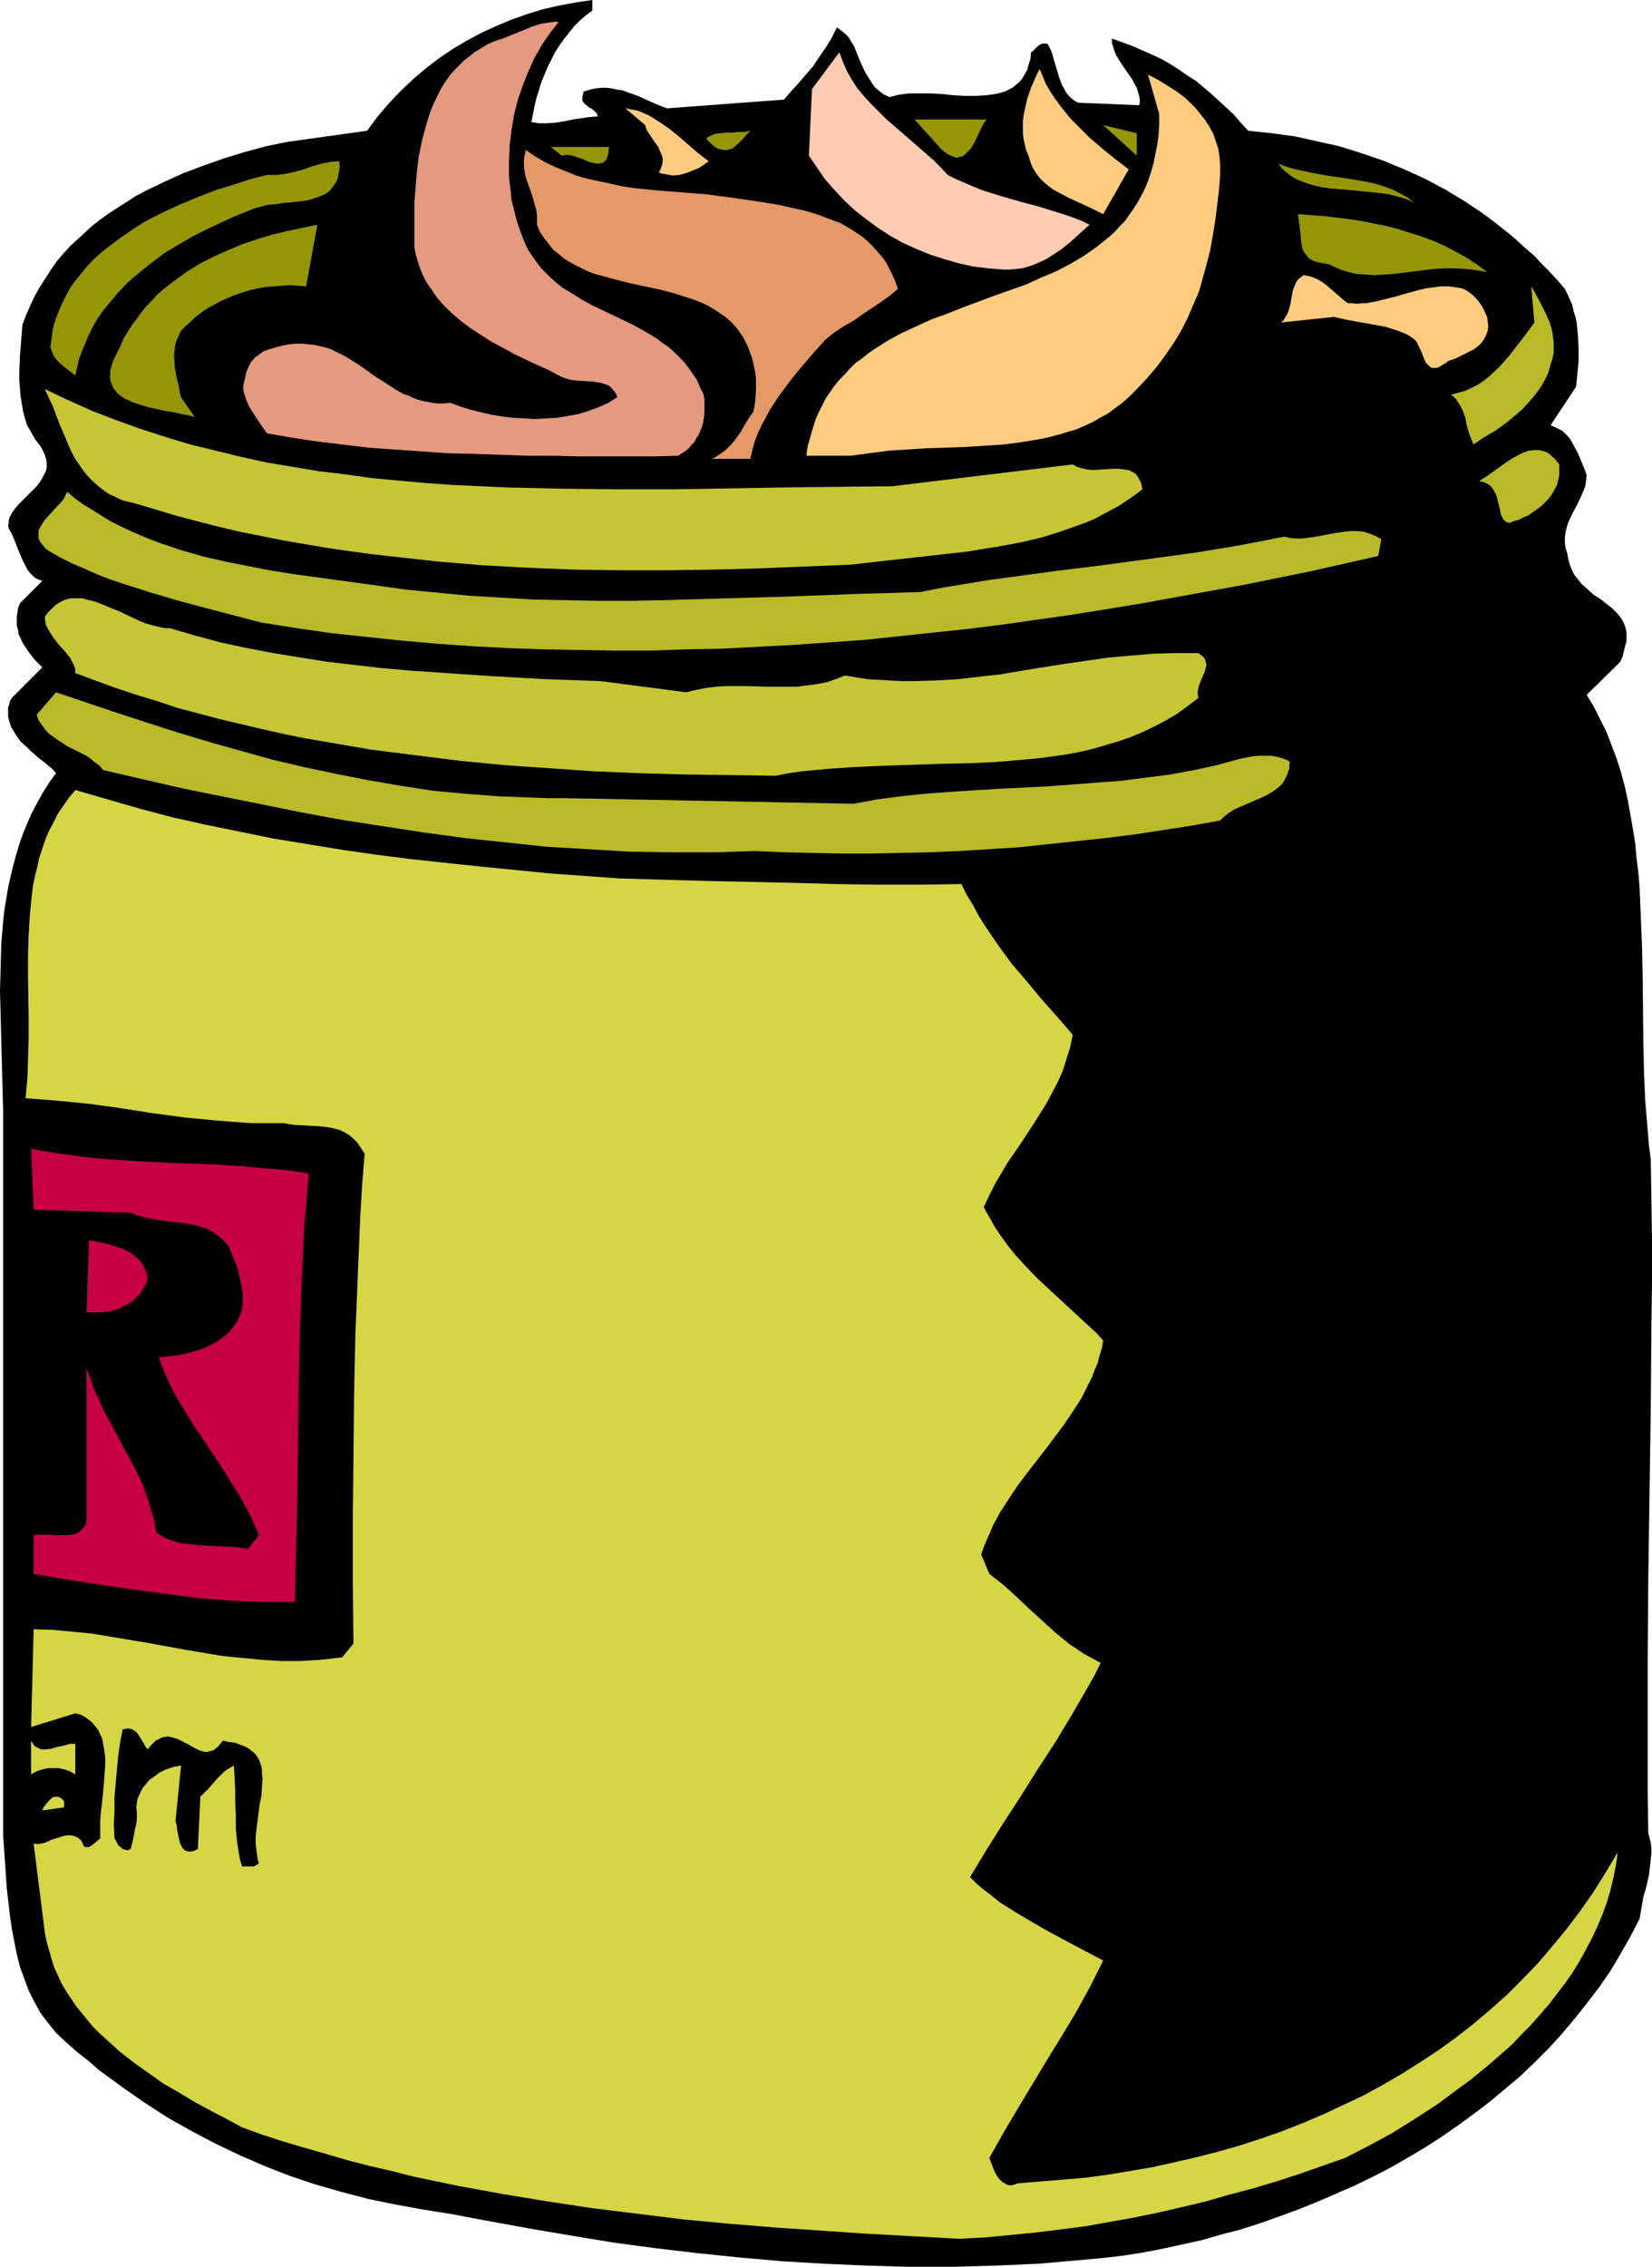
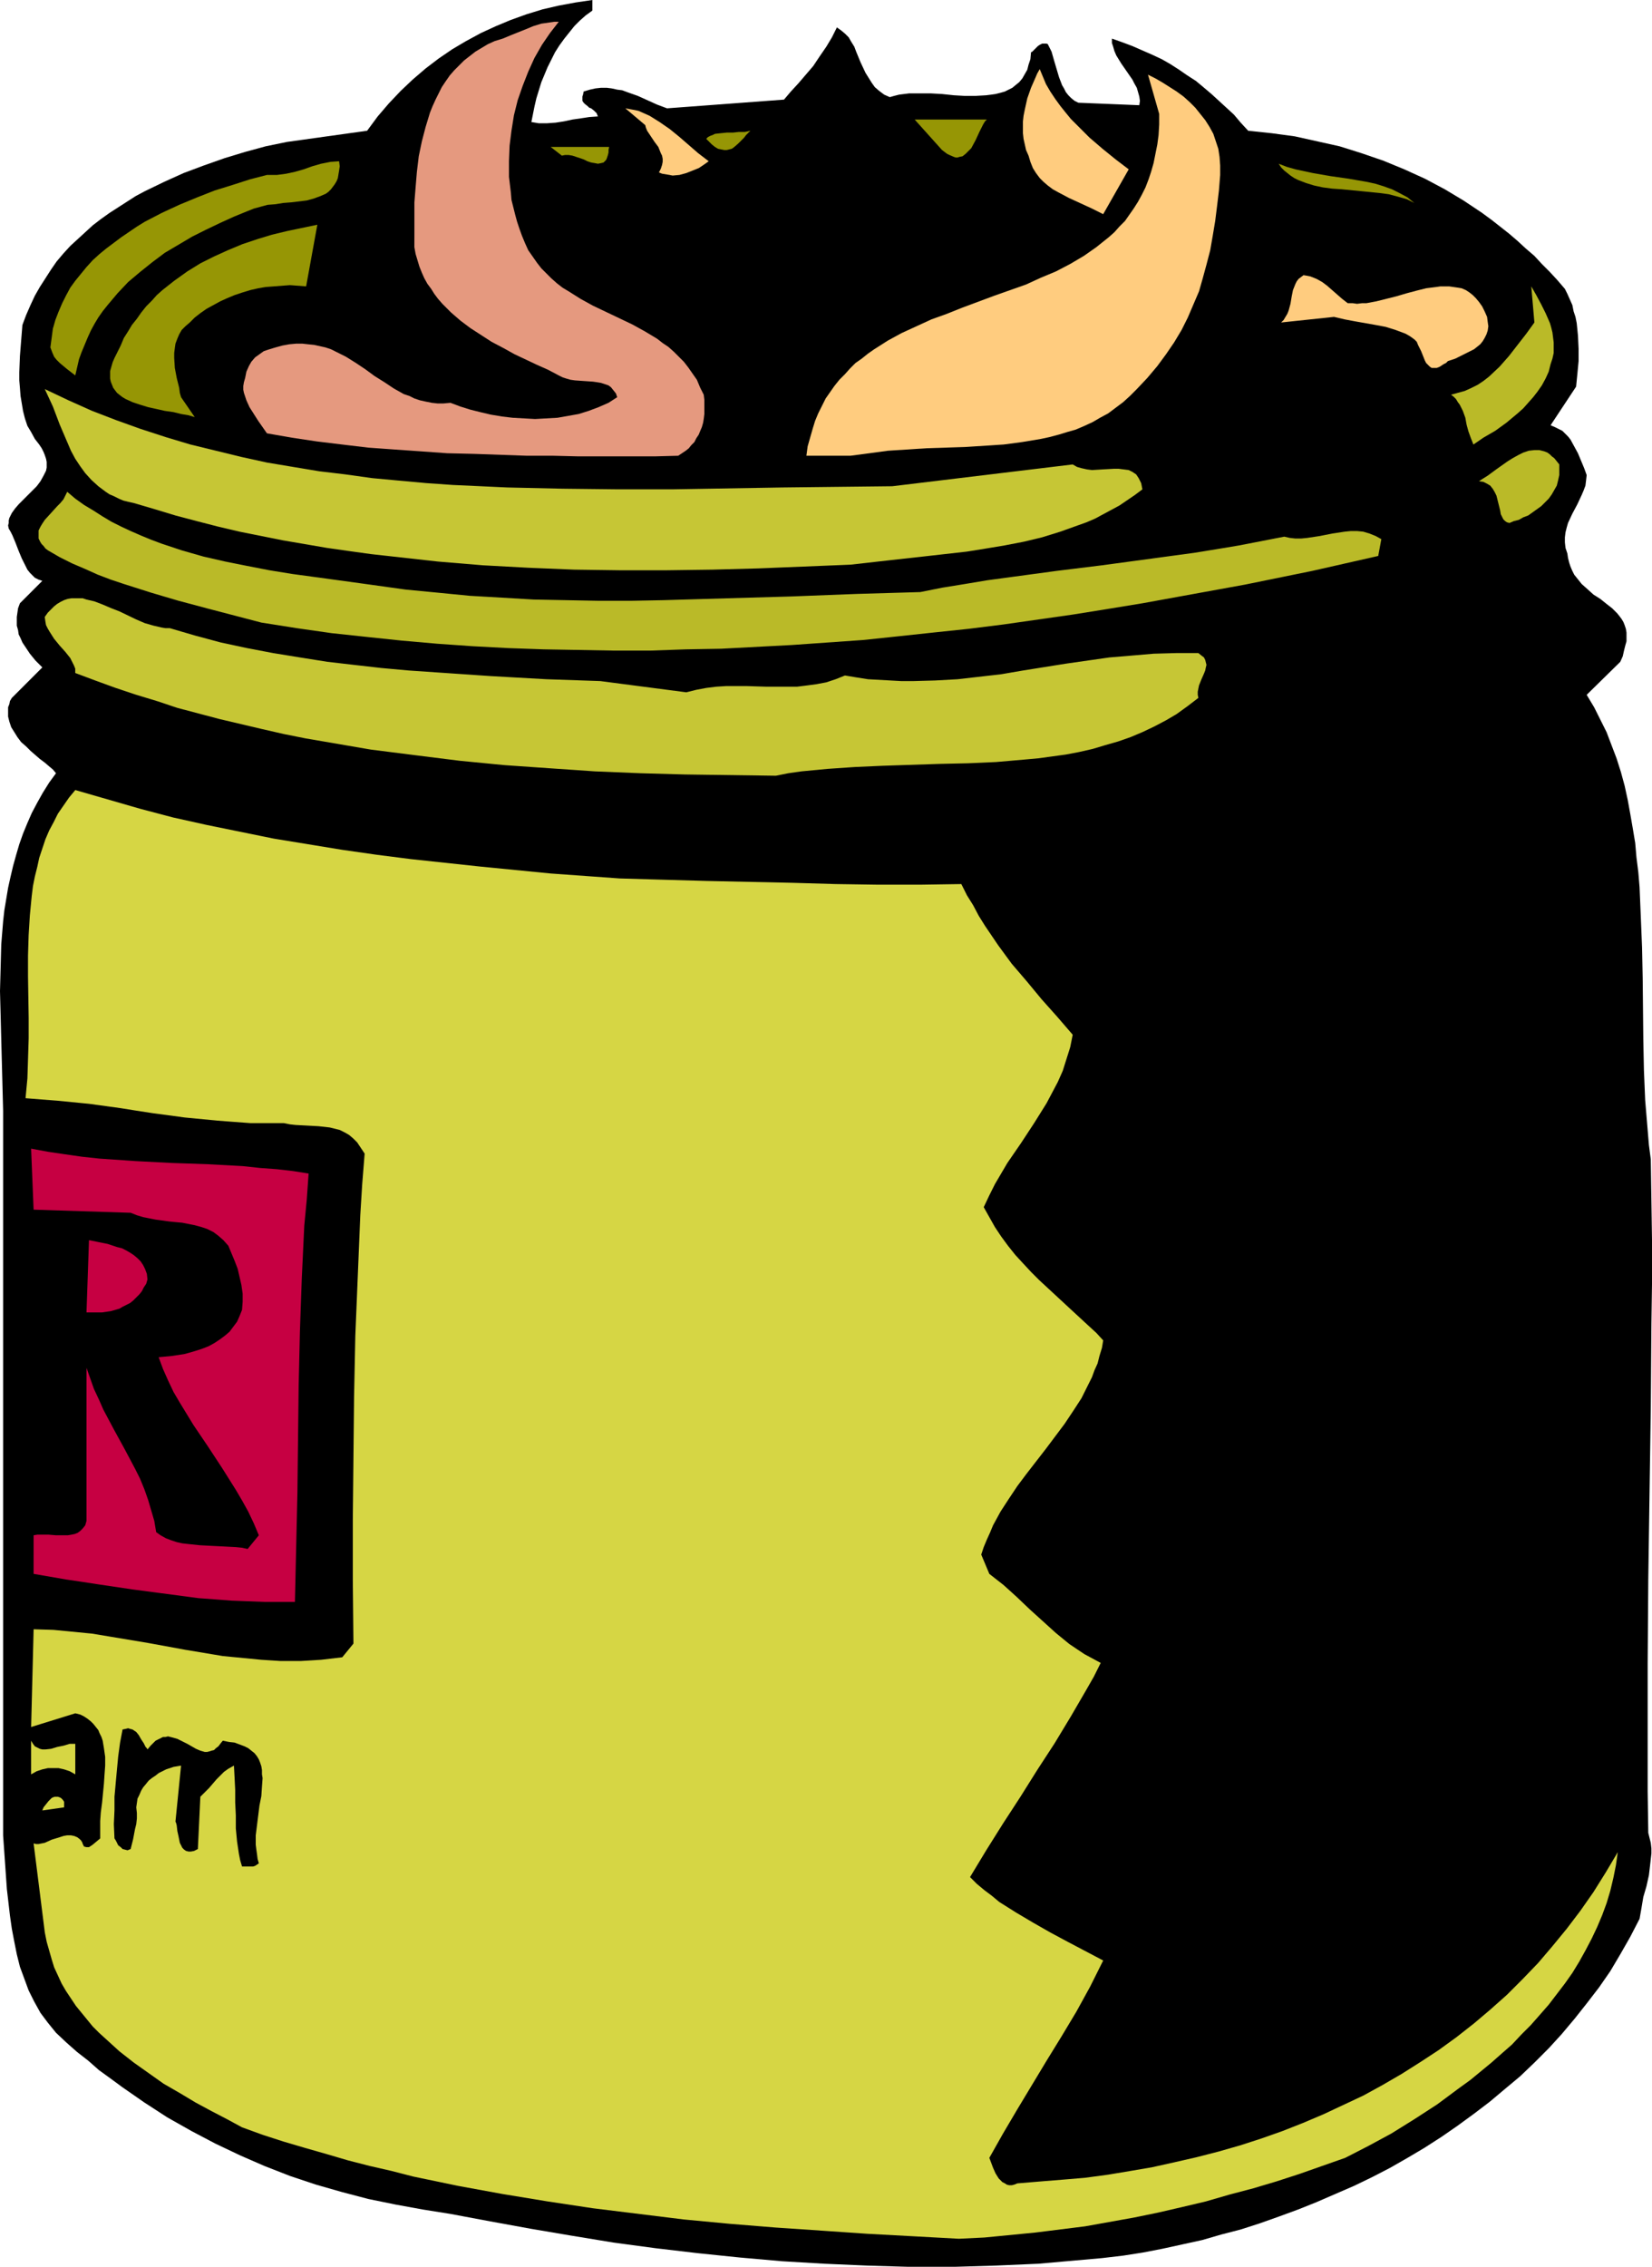
<svg xmlns="http://www.w3.org/2000/svg" xmlns:ns1="http://sodipodi.sourceforge.net/DTD/sodipodi-0.dtd" xmlns:ns2="http://www.inkscape.org/namespaces/inkscape" version="1.0" width="113.504mm" height="155.668mm" id="svg28" ns1:docname="Jelly 5.wmf">
  <ns1:namedview id="namedview28" pagecolor="#ffffff" bordercolor="#000000" borderopacity="0.25" ns2:showpageshadow="2" ns2:pageopacity="0.0" ns2:pagecheckerboard="0" ns2:deskcolor="#d1d1d1" ns2:document-units="mm" />
  <defs id="defs1">
    <pattern id="WMFhbasepattern" patternUnits="userSpaceOnUse" width="6" height="6" x="0" y="0" />
  </defs>
  <path style="fill:#000000;fill-opacity:1;fill-rule:evenodd;stroke:none" d="m 153.822,2.747 -1.777,1.293 -1.454,1.293 -1.454,1.454 -1.293,1.616 -1.293,1.616 -1.293,1.778 -1.131,1.778 -0.969,1.939 -0.969,1.939 -0.808,1.939 -0.808,1.939 -0.646,2.101 -0.646,2.101 -0.485,2.101 -0.808,4.04 1.939,0.323 h 2.101 l 2.262,-0.162 2.101,-0.323 2.262,-0.485 2.262,-0.323 2.101,-0.323 2.262,-0.162 -0.162,-0.323 -0.162,-0.485 -0.323,-0.323 -0.323,-0.323 -0.808,-0.646 -0.485,-0.162 -0.323,-0.323 -0.808,-0.646 -0.323,-0.323 -0.323,-0.485 v -0.485 -0.646 l 0.162,-0.485 0.162,-0.808 1.616,-0.485 1.454,-0.323 1.454,-0.162 h 1.454 l 1.293,0.162 1.454,0.323 1.293,0.162 1.293,0.485 2.747,0.97 5.009,2.262 2.585,0.97 30.377,-2.262 1.777,-2.101 1.939,-2.101 1.939,-2.262 1.939,-2.262 1.616,-2.424 1.777,-2.585 1.454,-2.424 1.293,-2.585 1.131,0.808 0.969,0.808 0.969,0.97 0.646,1.131 0.808,1.293 0.485,1.293 1.131,2.747 1.293,2.747 0.808,1.293 0.808,1.293 0.808,1.131 1.131,0.97 1.293,0.97 1.454,0.646 1.131,-0.323 1.293,-0.323 1.293,-0.162 1.293,-0.162 h 2.747 2.908 l 2.908,0.162 3.07,0.323 2.747,0.162 h 2.908 l 2.747,-0.162 1.293,-0.162 1.131,-0.162 1.293,-0.323 1.131,-0.323 0.969,-0.485 0.969,-0.485 0.969,-0.808 0.808,-0.646 0.808,-0.97 0.646,-1.131 0.646,-1.131 0.323,-1.293 0.485,-1.454 0.162,-1.778 0.323,-0.162 0.485,-0.485 0.969,-0.97 0.485,-0.323 0.646,-0.323 h 0.646 0.485 l 0.323,0.162 0.969,1.939 0.646,2.262 1.293,4.363 0.808,2.101 0.485,0.808 0.485,0.97 0.646,0.808 0.808,0.808 0.808,0.646 0.969,0.485 15.835,0.646 0.162,-1.131 -0.162,-1.131 -0.323,-1.131 -0.323,-1.131 -0.646,-1.131 -0.485,-0.97 -1.454,-2.101 -1.454,-2.101 -1.293,-2.101 -0.485,-1.131 -0.323,-1.131 -0.323,-0.97 v -1.131 l 2.747,0.97 2.585,0.97 2.585,1.131 2.585,1.131 2.424,1.131 2.262,1.293 2.262,1.454 2.101,1.454 2.262,1.454 1.939,1.616 2.101,1.778 1.939,1.778 1.939,1.778 1.939,1.778 1.777,2.101 1.939,2.101 6.14,0.646 5.978,0.808 5.817,1.293 5.817,1.293 5.655,1.778 5.655,1.939 5.494,2.262 5.332,2.424 5.17,2.747 4.847,2.909 4.847,3.232 2.424,1.778 2.262,1.778 2.262,1.778 2.262,1.939 2.101,1.939 2.262,1.939 1.939,2.101 2.101,2.101 1.939,2.101 1.939,2.262 0.646,1.293 1.293,2.909 0.323,1.616 0.485,1.454 0.323,1.616 0.323,3.232 0.162,3.393 v 3.232 l -0.323,3.393 -0.323,3.232 -6.625,10.019 1.131,0.485 0.969,0.485 0.969,0.485 0.646,0.646 0.808,0.808 0.646,0.808 0.969,1.778 0.969,1.778 1.616,3.878 0.646,1.778 -0.162,1.454 -0.162,1.293 -0.485,1.293 -0.485,1.131 -1.131,2.424 -1.293,2.424 -1.131,2.424 -0.323,1.131 -0.323,1.293 -0.162,1.293 v 1.293 l 0.162,1.454 0.485,1.454 0.162,1.131 0.323,1.293 0.323,0.97 0.485,1.131 0.485,0.97 0.646,0.808 1.293,1.616 1.454,1.293 1.616,1.454 1.777,1.131 0.808,0.646 0.808,0.646 1.454,1.131 1.293,1.293 0.646,0.808 0.485,0.646 0.485,0.808 0.323,0.808 0.323,0.97 0.162,0.97 v 1.131 1.131 l -0.323,1.131 -0.323,1.293 -0.323,1.454 -0.646,1.454 -8.725,8.564 1.939,3.232 1.616,3.232 1.616,3.232 1.293,3.393 1.293,3.393 1.131,3.555 0.969,3.555 0.808,3.717 0.646,3.555 0.646,3.717 0.646,3.878 0.323,3.717 0.485,3.878 0.323,3.878 0.323,7.756 0.323,7.918 0.162,7.918 0.162,15.998 0.162,7.918 0.323,7.756 0.646,7.756 0.323,3.878 0.485,3.717 0.162,10.665 0.162,10.665 v 10.665 l -0.162,10.827 -0.162,21.815 -0.323,22.138 -0.323,22.138 -0.162,22.138 v 21.976 10.988 l 0.162,10.827 0.323,1.293 0.323,1.293 0.162,1.454 v 1.293 l -0.162,1.454 -0.162,1.454 -0.323,2.747 -0.646,2.909 -0.808,2.747 -0.485,2.909 -0.485,2.747 -2.424,4.686 -2.585,4.525 -2.585,4.363 -2.908,4.201 -3.232,4.201 -3.07,3.878 -3.393,4.04 -3.393,3.717 -3.716,3.717 -3.716,3.555 -3.878,3.232 -4.039,3.393 -4.039,3.07 -4.201,3.07 -4.201,2.909 -4.524,2.909 -4.363,2.585 -4.524,2.585 -4.686,2.424 -4.686,2.262 -4.847,2.101 -4.847,2.101 -4.847,1.939 -4.847,1.778 -5.009,1.778 -5.009,1.616 -5.009,1.293 -5.009,1.454 -5.17,1.131 -5.171,1.131 -5.009,0.97 -5.17,0.808 -5.494,0.646 -5.494,0.485 -5.494,0.485 -5.494,0.485 -11.149,0.485 -10.987,0.323 H 236.389 l -11.149,-0.323 -11.149,-0.485 -10.987,-0.646 -10.987,-0.97 -10.987,-1.131 -10.987,-1.293 -10.826,-1.454 -10.826,-1.778 -10.503,-1.778 -10.664,-1.939 -10.341,-1.939 -7.109,-1.131 -7.109,-1.293 -7.109,-1.454 -6.786,-1.778 -6.786,-1.939 -6.786,-2.262 -6.625,-2.585 -6.302,-2.747 -6.463,-3.07 -6.14,-3.232 -6.302,-3.555 -5.978,-3.878 -5.817,-4.04 -3.07,-2.262 -2.908,-2.101 -2.747,-2.424 -2.908,-2.262 -2.747,-2.424 -2.747,-2.585 -2.101,-2.585 -1.939,-2.585 -1.616,-2.909 -1.454,-2.909 -1.131,-3.07 -1.131,-3.07 -0.808,-3.232 -0.646,-3.232 -0.646,-3.393 -0.485,-3.393 -0.808,-6.948 -0.969,-13.897 v -181.952 -6.14 L 0.485,275.836 0.323,269.696 0.162,263.394 0,257.253 l 0.162,-5.979 0.162,-6.14 0.485,-5.979 0.323,-2.909 0.485,-2.909 0.485,-2.909 0.646,-2.909 0.646,-2.747 0.808,-2.909 0.808,-2.747 0.969,-2.747 1.131,-2.747 1.131,-2.585 1.454,-2.747 1.454,-2.585 1.616,-2.585 1.777,-2.424 -0.808,-0.97 -0.969,-0.808 -1.131,-0.97 -1.293,-0.97 -2.424,-2.101 -1.131,-1.131 -1.293,-1.131 -0.969,-1.293 -0.808,-1.293 -0.808,-1.293 -0.485,-1.454 -0.323,-1.293 v -1.616 -0.808 l 0.323,-0.808 0.162,-0.808 0.485,-0.808 7.917,-7.918 -1.777,-1.778 -1.454,-1.778 -1.293,-1.939 -0.646,-0.97 -0.485,-1.131 -0.485,-0.97 -0.162,-1.131 -0.323,-1.131 v -1.131 -1.131 l 0.162,-1.131 0.162,-1.131 0.485,-1.293 5.817,-5.817 -0.969,-0.323 -0.969,-0.485 -0.646,-0.646 -0.646,-0.646 -0.646,-0.808 -0.485,-0.97 -0.969,-1.939 -0.808,-1.939 -0.808,-2.101 -0.808,-1.939 -0.485,-0.97 -0.485,-0.808 -0.162,-0.808 0.162,-0.646 v -0.646 l 0.162,-0.646 0.646,-1.293 0.808,-1.131 0.969,-1.131 1.131,-1.131 2.424,-2.424 1.131,-1.131 0.969,-1.293 0.808,-1.454 0.646,-1.293 0.162,-0.808 v -0.646 -0.808 l -0.162,-0.808 -0.323,-0.97 -0.323,-0.808 -0.485,-0.97 -0.646,-0.97 -1.131,-1.454 -0.969,-1.778 -0.969,-1.616 -0.646,-1.939 -0.485,-1.939 -0.323,-1.939 -0.323,-1.939 -0.162,-2.101 -0.162,-1.939 v -2.101 l 0.162,-4.201 0.323,-4.04 0.323,-4.04 0.969,-2.585 1.131,-2.585 1.131,-2.424 1.293,-2.262 1.454,-2.262 1.454,-2.262 1.454,-2.101 1.777,-2.101 1.777,-1.939 1.939,-1.778 1.939,-1.778 1.939,-1.778 2.101,-1.616 2.262,-1.616 2.262,-1.454 2.262,-1.454 2.262,-1.454 2.424,-1.293 5.009,-2.424 5.009,-2.262 5.171,-1.939 5.494,-1.939 5.332,-1.616 5.332,-1.454 5.494,-1.131 20.844,-2.909 2.747,-3.717 2.908,-3.393 3.07,-3.232 3.07,-2.909 3.393,-2.909 3.393,-2.585 3.555,-2.424 3.555,-2.101 3.878,-2.101 3.878,-1.778 3.878,-1.616 4.039,-1.454 4.201,-1.293 4.201,-0.97 4.363,-0.808 L 153.822,0 Z" id="path1" />
  <path style="fill:#e5997f;fill-opacity:1;fill-rule:evenodd;stroke:none" d="m 145.097,5.656 -1.131,1.454 -1.131,1.454 -2.101,3.07 -1.939,3.393 -1.616,3.555 -1.454,3.717 -1.293,3.717 -0.969,3.878 -0.646,4.04 -0.485,3.878 -0.162,4.04 v 4.04 l 0.485,4.04 0.162,1.939 0.485,1.939 0.485,1.939 0.485,1.778 0.646,1.939 0.646,1.778 0.808,1.939 0.808,1.778 1.131,1.616 1.131,1.616 1.131,1.454 1.293,1.293 1.293,1.293 1.454,1.293 1.454,1.131 1.616,0.97 3.07,1.939 3.232,1.778 6.786,3.232 3.393,1.616 3.232,1.778 3.232,1.939 1.454,1.131 1.454,0.97 1.454,1.293 1.293,1.293 1.293,1.293 1.131,1.454 1.131,1.616 1.131,1.616 0.808,1.939 0.969,1.939 0.162,1.293 v 1.293 1.293 1.131 l -0.162,1.293 -0.162,0.97 -0.323,1.131 -0.485,1.131 -0.323,0.808 -0.646,0.97 -0.485,0.97 -0.808,0.808 -0.646,0.808 -0.808,0.646 -0.969,0.646 -0.969,0.646 -6.14,0.162 h -19.713 l -6.625,-0.162 h -6.786 l -13.734,-0.485 -6.948,-0.162 -6.786,-0.485 -6.948,-0.485 -6.786,-0.485 -6.786,-0.808 -6.625,-0.808 -6.463,-0.97 -6.463,-1.131 -1.131,-1.616 -1.131,-1.616 -1.131,-1.778 -1.131,-1.778 -0.808,-1.778 -0.323,-0.97 -0.323,-0.97 -0.162,-0.808 v -0.97 l 0.162,-0.97 0.323,-1.131 0.323,-1.616 0.646,-1.454 0.646,-1.131 0.969,-1.131 1.131,-0.808 1.131,-0.808 1.454,-0.485 1.616,-0.485 1.777,-0.485 1.777,-0.323 1.777,-0.162 h 1.616 l 1.454,0.162 1.616,0.162 1.454,0.323 1.454,0.323 1.454,0.485 1.293,0.646 2.585,1.293 2.585,1.616 2.424,1.616 2.424,1.778 2.585,1.616 2.424,1.616 2.585,1.454 1.454,0.485 1.293,0.646 1.454,0.485 1.454,0.323 1.616,0.323 1.454,0.162 h 1.616 l 1.777,-0.162 2.585,0.97 2.585,0.808 2.585,0.646 2.747,0.646 2.908,0.485 2.747,0.323 2.908,0.162 2.908,0.162 2.908,-0.162 2.908,-0.162 2.747,-0.485 2.747,-0.485 2.585,-0.808 2.585,-0.97 2.585,-1.131 2.262,-1.454 -0.323,-0.97 -0.646,-0.808 -0.646,-0.808 -0.646,-0.485 -0.969,-0.323 -0.969,-0.323 -0.969,-0.162 -1.131,-0.162 -2.424,-0.162 -2.262,-0.162 -1.131,-0.162 -1.131,-0.323 -0.969,-0.323 -0.969,-0.485 -2.747,-1.454 -2.908,-1.293 -5.817,-2.747 -2.908,-1.616 -3.07,-1.616 -2.747,-1.778 -2.747,-1.778 -2.585,-1.939 -2.424,-2.101 -2.262,-2.262 -1.131,-1.293 -0.969,-1.293 -0.808,-1.293 -0.969,-1.293 -0.808,-1.454 -0.646,-1.454 -0.646,-1.616 -0.485,-1.616 -0.485,-1.616 -0.323,-1.778 V 60.435 56.395 52.517 l 0.323,-4.04 0.323,-3.878 0.485,-4.04 0.808,-3.878 0.969,-3.717 1.131,-3.717 0.646,-1.616 0.808,-1.778 0.808,-1.616 0.808,-1.616 0.969,-1.454 1.131,-1.616 1.131,-1.293 1.293,-1.293 1.293,-1.293 1.454,-1.131 1.454,-1.131 1.616,-0.97 1.616,-0.97 1.777,-0.808 2.101,-0.646 1.939,-0.808 4.039,-1.616 1.939,-0.808 2.101,-0.646 2.262,-0.323 1.131,-0.162 z" id="path2" />
-   <path style="fill:#ffccb2;fill-opacity:1;fill-rule:evenodd;stroke:none" d="m 246.084,45.407 2.262,1.131 2.262,0.97 2.262,0.97 2.424,0.97 4.686,1.454 5.009,1.454 4.847,1.293 4.686,1.454 2.101,0.646 2.262,0.808 2.101,0.808 1.939,0.97 -5.009,4.525 -2.424,1.939 -2.747,1.778 -1.293,0.808 -1.454,0.646 -1.454,0.646 -1.454,0.485 -1.616,0.485 -1.616,0.162 -1.616,0.162 h -1.616 l -4.039,-0.323 -3.878,-0.485 -3.716,-0.808 -3.878,-1.131 -3.555,-1.131 -3.555,-1.454 -3.555,-1.616 -3.232,-1.778 -3.232,-2.101 -3.07,-2.262 -2.908,-2.262 -2.747,-2.585 -2.585,-2.747 -2.424,-2.747 -2.101,-3.07 -2.101,-3.07 0.808,-17.29 7.109,-9.534 0.969,2.585 0.969,2.262 1.293,2.262 1.454,2.262 1.777,2.101 1.777,1.939 1.939,1.939 1.939,1.939 8.402,7.272 4.039,3.555 1.777,1.778 z" id="path3" />
  <path style="fill:#ffcc7f;fill-opacity:1;fill-rule:evenodd;stroke:none" d="m 293.103,43.953 -6.625,11.635 -2.908,-1.454 -5.978,-2.747 -2.747,-1.454 -1.454,-0.808 -1.293,-0.97 -1.131,-0.97 -0.969,-0.97 -0.969,-1.293 -0.808,-1.293 -0.646,-1.616 -0.485,-1.616 -0.646,-1.454 -0.323,-1.454 -0.323,-1.454 -0.162,-1.454 v -1.616 -1.454 l 0.162,-1.454 0.323,-1.616 0.646,-2.909 0.969,-2.747 1.131,-2.585 0.485,-1.131 0.646,-1.131 0.808,1.939 0.808,1.939 1.131,1.939 1.293,1.939 1.293,1.778 1.293,1.616 1.454,1.778 1.616,1.616 3.232,3.232 3.393,2.909 3.393,2.747 z" id="path4" />
  <path style="fill:#ffcc7f;fill-opacity:1;fill-rule:evenodd;stroke:none" d="m 316.855,45.407 -0.323,4.04 -0.485,4.04 -0.485,3.878 -0.646,3.878 -0.646,3.717 -0.969,3.717 -0.969,3.555 -0.969,3.393 -1.454,3.393 -1.454,3.393 -1.616,3.232 -1.939,3.232 -2.101,3.07 -2.262,3.07 -2.585,3.07 -2.747,2.909 -1.777,1.778 -1.777,1.616 -1.939,1.454 -1.939,1.454 -2.101,1.131 -1.939,1.131 -2.101,0.97 -2.262,0.97 -2.262,0.646 -2.101,0.646 -2.424,0.646 -2.262,0.485 -4.847,0.808 -4.847,0.646 -5.009,0.323 -5.009,0.323 -5.009,0.162 -5.009,0.162 -5.009,0.323 -5.009,0.323 -4.847,0.646 -4.847,0.646 h -11.472 l 0.323,-2.424 0.646,-2.262 0.646,-2.262 0.646,-2.101 0.808,-1.939 0.969,-1.939 0.969,-1.939 1.131,-1.616 1.131,-1.616 1.293,-1.616 1.454,-1.454 1.293,-1.454 1.454,-1.454 1.616,-1.131 1.616,-1.293 1.616,-1.131 3.555,-2.262 3.555,-1.939 3.878,-1.778 3.878,-1.778 4.039,-1.454 4.039,-1.616 8.24,-3.07 8.24,-2.909 3.878,-1.778 3.878,-1.616 3.716,-1.939 3.555,-2.101 3.232,-2.262 1.616,-1.293 1.616,-1.293 1.454,-1.293 1.293,-1.454 1.454,-1.454 1.131,-1.616 1.131,-1.616 1.131,-1.778 0.969,-1.778 0.969,-1.939 0.808,-2.101 0.646,-1.939 0.646,-2.262 0.485,-2.424 0.485,-2.424 0.323,-2.424 0.162,-2.747 v -2.747 l -2.908,-10.18 1.939,0.97 1.939,1.131 1.777,1.131 1.777,1.131 1.777,1.293 1.616,1.454 1.454,1.454 1.293,1.616 1.293,1.616 1.131,1.778 0.969,1.778 0.646,1.939 0.646,1.939 0.323,2.101 0.162,2.262 z" id="path5" />
  <path style="fill:#ffcc7f;fill-opacity:1;fill-rule:evenodd;stroke:none" d="m 184.038,41.852 -1.131,0.808 -1.454,0.97 -1.616,0.646 -1.616,0.646 -1.777,0.485 -1.777,0.162 -0.808,-0.162 -0.969,-0.162 -0.969,-0.162 -0.808,-0.323 0.485,-0.97 0.323,-0.97 0.162,-0.808 v -0.808 l -0.162,-0.808 -0.323,-0.646 -0.646,-1.616 -0.969,-1.293 -0.969,-1.454 -0.969,-1.454 -0.323,-0.808 -0.162,-0.646 -5.171,-4.363 1.777,0.323 1.616,0.323 1.454,0.646 1.454,0.646 1.293,0.808 1.293,0.808 2.585,1.778 2.585,2.101 2.424,2.101 2.424,2.101 z" id="path6" />
  <path style="fill:#969605;fill-opacity:1;fill-rule:evenodd;stroke:none" d="m 256.263,31.025 -0.485,0.485 -0.485,0.808 -0.485,0.97 -0.485,0.97 -0.969,2.101 -1.131,2.101 -0.808,0.808 -0.646,0.646 -0.808,0.646 -0.808,0.162 -0.485,0.162 h -0.485 l -0.485,-0.162 -1.131,-0.485 -0.646,-0.323 -0.646,-0.485 -0.646,-0.485 -7.109,-7.918 z" id="path7" />
-   <path style="fill:#969605;fill-opacity:1;fill-rule:evenodd;stroke:none" d="m 295.203,40.398 -8.725,-7.918 8.725,2.101 z" id="path8" />
  <path style="fill:#969605;fill-opacity:1;fill-rule:evenodd;stroke:none" d="m 194.863,33.934 -1.131,1.131 -0.485,0.646 -0.485,0.485 -1.131,1.131 -1.131,0.97 -0.485,0.323 -0.646,0.162 -0.646,0.162 h -0.646 l -0.808,-0.162 -0.808,-0.162 -0.808,-0.485 -0.808,-0.646 -1.454,-1.454 0.485,-0.485 0.646,-0.323 0.485,-0.162 0.646,-0.323 1.454,-0.162 1.616,-0.162 h 1.616 l 1.454,-0.162 h 1.616 z" id="path9" />
  <path style="fill:#969605;fill-opacity:1;fill-rule:evenodd;stroke:none" d="m 158.185,38.136 -0.162,0.808 v 0.646 l -0.162,0.646 -0.162,0.485 -0.162,0.485 -0.162,0.323 -0.646,0.646 -0.646,0.162 -0.808,0.162 -0.808,-0.162 -0.969,-0.162 -0.969,-0.323 -0.969,-0.485 -1.939,-0.646 -0.969,-0.323 -0.969,-0.162 H 146.713 l -0.808,0.162 -2.908,-2.262 z" id="path10" />
-   <path style="fill:#e59966;fill-opacity:1;fill-rule:evenodd;stroke:none" d="m 183.391,50.416 3.555,0.485 3.716,0.485 7.594,1.131 3.878,0.646 3.716,0.808 3.555,0.808 3.555,1.131 3.393,1.293 1.777,0.646 1.454,0.808 1.616,0.97 1.454,0.97 1.454,0.97 1.293,1.131 1.293,1.293 1.131,1.293 1.131,1.293 1.131,1.454 0.808,1.616 0.808,1.616 0.808,1.778 0.646,1.939 -2.101,1.778 -2.262,1.616 -4.847,3.232 -2.262,1.616 -2.585,1.454 -2.424,1.616 -2.262,1.778 -2.908,3.232 -3.07,3.555 -2.908,3.555 -2.908,3.878 -1.293,1.939 -1.293,1.939 -1.131,2.101 -1.131,2.101 -0.969,2.101 -0.808,2.101 -0.646,2.262 -0.485,2.262 h -10.018 l 0.969,-0.485 0.969,-0.646 0.969,-0.646 0.808,-0.646 1.454,-1.454 1.293,-1.616 1.131,-1.616 0.969,-1.778 1.131,-1.778 1.131,-1.616 0.485,-2.909 0.162,-2.909 V 98.247 l -0.162,-1.454 -0.323,-1.454 -0.323,-1.454 -0.323,-1.293 -0.485,-1.293 -0.485,-1.293 -0.646,-1.293 -0.646,-1.293 -0.808,-1.131 -0.808,-1.131 -1.293,-1.454 -1.454,-1.293 -1.616,-1.131 -1.454,-0.97 -1.616,-0.97 -1.777,-0.808 -1.616,-0.646 -1.939,-0.646 -3.555,-1.131 -3.716,-0.97 -3.878,-0.808 -3.716,-0.808 -3.878,-0.97 -3.555,-0.97 -1.777,-0.485 -1.777,-0.646 -1.616,-0.808 -1.616,-0.808 -1.454,-0.808 -1.616,-0.97 -1.293,-1.131 -1.454,-1.131 -1.131,-1.454 -1.131,-1.454 -1.131,-1.616 -0.808,-1.939 v -1.293 -1.131 l -0.162,-1.293 -0.323,-1.131 -0.646,-2.424 -0.808,-2.262 -0.808,-2.262 -0.323,-1.131 -0.162,-1.131 -0.162,-1.293 v -1.293 l 0.162,-1.293 0.323,-1.454 2.424,1.616 2.424,1.454 2.747,1.293 2.747,1.131 2.747,1.131 2.908,0.808 2.908,0.646 3.07,0.646 2.908,0.646 3.07,0.485 6.302,0.646 6.302,0.485 z" id="path11" />
  <path style="fill:#969605;fill-opacity:1;fill-rule:evenodd;stroke:none" d="m 64.308,54.779 -3.555,1.454 -3.555,1.616 -3.716,1.778 -3.555,1.778 -3.555,2.101 -3.555,2.101 -3.232,2.424 -3.232,2.585 -3.07,2.585 -2.747,2.909 -2.585,3.07 -1.293,1.616 -1.131,1.616 -0.969,1.616 -0.969,1.778 -0.808,1.778 -0.808,1.939 -0.808,1.939 -0.646,1.778 -0.485,2.101 -0.485,2.101 -2.101,-1.616 -0.969,-0.808 -0.969,-0.808 -0.808,-0.808 -0.646,-0.808 -0.485,-1.131 -0.485,-1.293 0.323,-2.424 0.323,-2.424 0.646,-2.262 0.808,-2.101 0.969,-2.262 0.969,-1.939 1.131,-2.101 1.293,-1.778 1.454,-1.778 1.454,-1.778 1.616,-1.778 1.777,-1.616 1.777,-1.454 1.939,-1.454 1.939,-1.454 4.039,-2.747 2.101,-1.293 4.363,-2.262 4.524,-2.101 4.686,-1.939 4.524,-1.778 4.686,-1.454 4.524,-1.454 4.363,-1.131 h 1.293 1.293 l 2.424,-0.323 2.262,-0.485 2.262,-0.646 2.262,-0.808 2.262,-0.646 2.424,-0.485 2.262,-0.162 0.162,1.293 -0.162,1.131 -0.162,0.97 -0.162,0.97 -0.323,0.808 -0.485,0.808 -0.485,0.646 -0.485,0.646 -0.646,0.646 -0.646,0.485 -1.454,0.646 -1.777,0.646 -1.777,0.485 -4.039,0.485 -2.101,0.162 -1.939,0.323 -2.101,0.162 -1.777,0.485 -1.777,0.485 z" id="path12" />
  <path style="fill:#969605;fill-opacity:1;fill-rule:evenodd;stroke:none" d="m 367.267,52.679 -1.939,-0.97 -2.262,-0.646 -2.424,-0.646 -2.424,-0.323 -4.847,-0.485 -5.009,-0.485 -2.424,-0.162 -2.424,-0.323 -2.262,-0.485 -2.101,-0.646 -2.101,-0.808 -0.969,-0.485 -0.969,-0.646 -0.808,-0.646 -0.808,-0.646 -0.808,-0.808 -0.646,-0.97 2.101,0.808 2.262,0.646 2.262,0.485 2.262,0.485 4.686,0.808 4.524,0.646 4.686,0.808 2.262,0.485 2.101,0.646 2.262,0.808 1.939,0.97 2.101,1.131 z" id="path13" />
-   <path style="fill:#969605;fill-opacity:1;fill-rule:evenodd;stroke:none" d="m 386.172,70.615 -2.747,-0.485 -2.908,-0.323 -2.747,-0.162 h -2.585 l -2.747,0.162 -2.747,0.323 -5.17,0.646 -2.585,0.323 -2.424,0.162 -2.585,0.162 -2.424,-0.162 -2.424,-0.162 -2.424,-0.646 -1.131,-0.323 -1.131,-0.485 -1.131,-0.485 -1.293,-0.646 -1.454,-0.162 -1.454,-0.323 -0.969,-0.323 -0.969,-0.485 -0.646,-0.646 -0.485,-0.646 -0.485,-0.646 -0.323,-0.808 -0.162,-0.97 -0.162,-0.97 -0.162,-2.101 -0.323,-2.424 -0.162,-1.293 -0.162,-1.131 6.625,0.485 6.625,0.808 3.232,0.485 3.232,0.646 3.232,0.646 3.07,0.808 3.07,0.97 3.07,0.97 3.07,1.131 2.908,1.293 2.747,1.454 2.908,1.616 2.747,1.778 z" id="path14" />
  <path style="fill:#969605;fill-opacity:1;fill-rule:evenodd;stroke:none" d="m 79.496,74.332 -2.101,-0.162 -2.101,-0.162 -2.101,0.162 -2.101,0.162 -2.101,0.162 -1.939,0.323 -2.101,0.485 -2.101,0.646 -1.939,0.646 -1.939,0.808 -1.777,0.808 -1.777,0.97 -1.777,0.97 -1.616,1.131 -1.454,1.131 -1.293,1.293 -1.131,0.97 -0.969,0.97 -0.646,1.131 -0.485,1.131 -0.485,1.293 -0.162,1.131 -0.162,1.293 v 1.293 l 0.162,2.585 0.485,2.585 0.646,2.585 0.162,1.293 0.323,1.131 3.555,5.171 -1.616,-0.485 -1.939,-0.323 -1.939,-0.485 -2.262,-0.323 -4.363,-0.97 -2.101,-0.646 -1.939,-0.646 -1.777,-0.808 -0.808,-0.485 -0.646,-0.485 L 30.377,101.964 29.892,101.318 29.407,100.671 29.084,99.863 28.761,99.055 28.599,98.247 v -0.97 -0.97 l 0.323,-1.131 0.323,-1.131 0.485,-1.131 0.646,-1.293 0.969,-1.939 0.808,-1.939 1.131,-1.778 0.969,-1.616 1.293,-1.616 1.131,-1.616 1.293,-1.616 1.454,-1.454 1.293,-1.454 1.454,-1.293 3.07,-2.424 3.393,-2.424 3.393,-2.101 3.555,-1.778 3.555,-1.616 3.878,-1.616 3.878,-1.293 3.716,-1.131 4.039,-0.97 3.878,-0.808 3.878,-0.808 z" id="path15" />
  <path style="fill:#ffcc7f;fill-opacity:1;fill-rule:evenodd;stroke:none" d="m 349.978,78.695 h 1.293 l 1.131,0.162 1.293,-0.162 h 1.131 l 2.585,-0.485 2.585,-0.646 2.585,-0.646 2.747,-0.808 2.424,-0.646 2.585,-0.646 2.585,-0.323 1.131,-0.162 h 1.293 0.969 l 1.131,0.162 1.131,0.162 0.969,0.162 1.131,0.485 0.969,0.646 0.808,0.646 0.808,0.808 0.808,0.97 0.808,1.131 0.646,1.293 0.646,1.454 0.162,1.293 0.162,1.131 -0.162,1.131 -0.323,0.97 -0.485,0.97 -0.485,0.808 -0.646,0.808 -0.808,0.646 -0.808,0.646 -0.969,0.485 -1.939,0.97 -1.939,0.97 -1.939,0.646 -0.485,0.485 -0.646,0.323 -0.485,0.323 -0.485,0.323 -0.808,0.323 h -0.646 -0.646 l -0.485,-0.323 -0.485,-0.485 -0.485,-0.485 -0.323,-0.646 -0.323,-0.808 -0.646,-1.616 -0.808,-1.616 -0.323,-0.808 -0.646,-0.646 -1.131,-0.808 -1.131,-0.646 -1.293,-0.485 -1.293,-0.485 -2.585,-0.808 -2.585,-0.485 -2.747,-0.485 -2.747,-0.485 -2.585,-0.485 -2.747,-0.646 -13.734,1.454 0.646,-0.646 0.485,-0.808 0.485,-0.808 0.323,-0.808 0.485,-1.778 0.323,-1.939 0.323,-1.616 0.646,-1.616 0.323,-0.646 0.485,-0.646 0.646,-0.485 0.646,-0.485 0.969,0.162 0.808,0.162 0.808,0.323 0.808,0.323 1.454,0.808 1.293,0.97 2.585,2.262 1.293,1.131 z" id="path16" />
  <path style="fill:#baba28;fill-opacity:1;fill-rule:evenodd;stroke:none" d="m 402.653,94.531 -0.485,1.939 -0.808,1.778 -0.969,1.778 -1.131,1.616 -1.131,1.454 -1.293,1.454 -1.293,1.454 -1.454,1.293 -2.908,2.424 -2.908,2.101 -3.07,1.778 -2.585,1.778 -0.646,-1.616 -0.646,-1.778 -0.485,-1.778 -0.323,-1.778 -0.646,-1.778 -0.808,-1.616 -0.485,-0.646 -0.485,-0.808 -0.646,-0.646 -0.646,-0.485 1.777,-0.485 1.777,-0.485 1.777,-0.808 1.616,-0.808 1.454,-0.97 1.454,-1.131 2.747,-2.585 2.424,-2.747 2.262,-2.909 1.131,-1.454 1.131,-1.454 2.101,-2.909 -0.808,-9.372 1.293,2.262 1.293,2.424 1.131,2.262 1.131,2.585 0.323,1.131 0.323,1.293 0.162,1.293 0.162,1.293 v 1.454 1.293 l -0.323,1.454 z" id="path17" />
  <path style="fill:#c6c635;fill-opacity:1;fill-rule:evenodd;stroke:none" d="m 231.703,126.203 46.858,-5.656 1.131,0.646 1.131,0.323 1.454,0.323 1.293,0.162 2.747,-0.162 2.908,-0.162 h 1.293 l 1.293,0.162 1.293,0.162 0.969,0.485 0.485,0.323 0.485,0.323 0.323,0.485 0.323,0.485 0.323,0.646 0.323,0.646 0.162,0.808 0.162,0.808 -1.939,1.454 -4.039,2.747 -2.101,1.131 -2.101,1.131 -2.101,1.131 -2.262,0.97 -2.262,0.808 -4.524,1.616 -4.686,1.454 -4.686,1.131 -5.009,0.97 -4.847,0.808 -5.009,0.808 -10.018,1.131 -10.179,1.131 -10.018,1.131 -11.957,0.485 -11.957,0.485 -11.957,0.323 -11.957,0.162 h -12.118 l -11.795,-0.162 -11.795,-0.485 -11.957,-0.646 -11.634,-0.97 -11.634,-1.293 -5.817,-0.646 -5.817,-0.808 -5.655,-0.808 -5.655,-0.97 -5.655,-0.97 -5.655,-1.131 -5.655,-1.131 -5.494,-1.293 -5.655,-1.454 -5.494,-1.454 -5.332,-1.616 -5.494,-1.616 -1.454,-0.323 -1.293,-0.323 -1.131,-0.485 -1.293,-0.646 -1.131,-0.485 -0.969,-0.646 -1.939,-1.454 -1.777,-1.616 -1.616,-1.778 -1.293,-1.778 -1.293,-1.939 -1.131,-2.101 -0.969,-2.262 -1.939,-4.525 -1.777,-4.686 -2.101,-4.525 6.14,2.909 6.14,2.747 6.302,2.424 6.302,2.262 6.463,2.101 6.463,1.939 6.625,1.616 6.625,1.616 6.625,1.454 6.786,1.131 6.786,1.131 6.786,0.808 6.948,0.97 6.948,0.646 7.109,0.646 6.948,0.485 7.109,0.323 6.948,0.323 14.38,0.323 14.219,0.162 h 14.38 l 28.599,-0.485 14.38,-0.162 z" id="path18" />
  <path style="fill:#baba28;fill-opacity:1;fill-rule:evenodd;stroke:none" d="m 404.915,120.547 v 1.293 1.454 l -0.323,1.454 -0.323,1.293 -0.646,1.131 -0.646,1.131 -0.808,1.131 -0.969,0.97 -0.969,0.97 -1.131,0.808 -1.131,0.808 -1.131,0.808 -1.293,0.485 -1.131,0.646 -1.293,0.323 -1.131,0.485 -0.646,-0.162 -0.485,-0.323 -0.485,-0.485 -0.323,-0.646 -0.323,-0.646 -0.162,-0.97 -0.485,-1.939 -0.485,-1.939 -0.485,-0.97 -0.485,-0.808 -0.646,-0.808 -0.808,-0.485 -0.969,-0.485 -1.131,-0.162 0.969,-0.646 1.293,-0.808 2.424,-1.778 2.747,-1.939 1.293,-0.808 1.454,-0.808 1.293,-0.646 1.454,-0.485 1.454,-0.162 h 1.293 l 0.646,0.162 0.646,0.162 0.808,0.323 0.646,0.485 0.485,0.485 0.646,0.485 0.646,0.808 z" id="path19" />
  <path style="fill:#baba28;fill-opacity:1;fill-rule:evenodd;stroke:none" d="m 105.349,153.027 8.402,0.808 8.24,0.808 8.402,0.485 8.24,0.485 8.402,0.162 8.402,0.162 h 8.402 l 8.402,-0.162 16.643,-0.485 16.804,-0.485 16.643,-0.646 16.643,-0.485 5.655,-1.131 5.978,-0.97 5.817,-0.97 5.978,-0.808 11.957,-1.616 11.795,-1.454 11.957,-1.616 11.957,-1.616 5.978,-0.97 5.817,-0.97 5.817,-1.131 5.817,-1.131 1.454,0.323 1.454,0.162 h 1.454 l 1.616,-0.162 3.232,-0.485 3.232,-0.646 3.232,-0.485 1.616,-0.162 h 1.616 l 1.616,0.162 1.616,0.485 1.616,0.646 1.454,0.808 -0.808,4.363 -8.564,1.939 -8.564,1.939 -8.725,1.778 -8.725,1.778 -8.887,1.616 -8.887,1.616 -8.887,1.616 -8.887,1.454 -9.048,1.454 -9.048,1.293 -9.048,1.293 -9.048,1.131 -9.21,0.97 -9.048,0.97 -9.21,0.97 -9.21,0.646 -9.21,0.646 -9.21,0.485 -9.21,0.485 -9.21,0.162 -9.21,0.323 h -9.21 l -9.21,-0.162 -9.21,-0.162 -9.21,-0.323 -9.21,-0.485 -9.21,-0.646 -9.21,-0.808 -9.21,-0.97 -9.048,-0.97 -9.048,-1.293 -9.21,-1.454 -14.219,-3.717 -7.271,-1.939 -7.109,-2.101 -7.109,-2.262 -3.393,-1.131 -3.393,-1.293 -3.232,-1.454 -3.393,-1.454 -3.232,-1.616 -3.07,-1.778 -0.646,-0.485 -0.485,-0.646 -0.485,-0.485 -0.323,-0.485 -0.323,-0.646 -0.162,-0.323 v -1.131 -0.97 l 0.485,-0.97 0.485,-0.808 0.646,-0.97 1.616,-1.778 1.616,-1.778 0.808,-0.808 0.808,-0.97 0.485,-0.97 0.485,-0.97 2.101,1.778 2.262,1.616 2.424,1.454 2.262,1.454 2.424,1.454 2.585,1.293 2.424,1.131 2.585,1.131 2.747,1.131 2.585,0.97 5.332,1.778 5.655,1.616 5.655,1.293 5.655,1.131 5.817,1.131 5.978,0.97 5.978,0.808 11.795,1.616 z" id="path20" />
  <path style="fill:#c6c635;fill-opacity:1;fill-rule:evenodd;stroke:none" d="m 178.221,179.689 2.585,-0.646 2.585,-0.485 2.585,-0.323 2.585,-0.162 h 5.332 l 5.17,0.162 h 5.332 2.585 l 2.585,-0.323 2.424,-0.323 2.585,-0.485 2.424,-0.808 2.424,-0.97 2.908,0.485 3.07,0.485 2.908,0.162 2.908,0.162 2.908,0.162 h 2.908 l 5.817,-0.162 5.817,-0.323 5.655,-0.646 5.655,-0.646 5.655,-0.97 11.149,-1.778 5.655,-0.808 5.655,-0.808 5.817,-0.485 5.655,-0.485 5.817,-0.162 h 2.908 2.908 l 0.808,0.646 0.646,0.485 0.323,0.646 0.162,0.646 0.162,0.646 -0.162,0.646 -0.162,0.808 -0.323,0.808 -0.646,1.454 -0.646,1.616 -0.162,0.808 -0.162,0.808 v 0.808 l 0.162,0.808 -2.747,2.101 -2.908,2.101 -2.747,1.616 -3.07,1.616 -3.07,1.454 -3.07,1.293 -3.232,1.131 -3.393,0.97 -3.232,0.97 -3.555,0.808 -3.393,0.646 -3.555,0.485 -3.555,0.485 -3.555,0.323 -7.433,0.646 -7.271,0.323 -7.433,0.162 -14.704,0.485 -7.271,0.323 -7.109,0.485 -3.393,0.323 -3.393,0.323 -3.393,0.485 -3.232,0.646 -11.795,-0.162 -11.795,-0.162 -11.634,-0.323 -11.795,-0.485 -11.795,-0.808 -11.634,-0.808 -11.634,-1.131 -11.634,-1.454 -11.472,-1.454 -5.655,-0.97 -5.655,-0.97 -5.655,-0.97 -5.655,-1.131 -5.655,-1.293 -5.494,-1.293 -5.494,-1.293 -5.494,-1.454 -5.494,-1.454 -5.332,-1.778 -5.332,-1.616 -5.332,-1.778 -5.332,-1.939 -5.171,-1.939 v -1.131 l -0.323,-0.808 -0.485,-0.97 -0.485,-0.97 -1.293,-1.616 -1.454,-1.616 -1.454,-1.778 -1.131,-1.778 -0.485,-0.808 -0.485,-0.97 -0.162,-0.97 -0.162,-1.131 0.808,-1.131 0.808,-0.808 0.808,-0.808 0.808,-0.646 0.808,-0.485 0.969,-0.485 0.969,-0.323 0.969,-0.162 h 0.969 0.969 0.969 l 0.969,0.323 2.101,0.485 2.101,0.808 2.262,0.97 2.101,0.808 4.363,2.101 2.262,0.97 2.262,0.646 2.101,0.485 0.969,0.162 h 1.131 l 6.625,1.939 6.625,1.778 6.786,1.454 6.786,1.293 6.948,1.131 7.109,1.131 6.948,0.808 7.109,0.808 7.109,0.646 7.109,0.485 14.219,0.97 14.38,0.808 14.057,0.485 z" id="path21" />
-   <path style="fill:#baba28;fill-opacity:1;fill-rule:evenodd;stroke:none" d="m 146.551,207.16 75.134,1.454 6.14,-1.131 6.14,-0.808 6.302,-0.646 6.302,-0.485 12.765,-0.808 6.463,-0.323 6.463,-0.323 6.463,-0.485 6.302,-0.485 6.302,-0.485 6.302,-0.808 6.302,-0.808 6.14,-1.131 5.978,-1.293 5.817,-1.616 1.616,-0.323 1.616,-0.323 1.777,-0.162 h 1.777 1.616 l 1.616,0.323 1.616,0.485 0.808,0.323 0.646,0.485 -0.162,0.808 v 0.97 l -0.323,0.808 -0.162,0.646 -0.646,1.293 -0.808,1.293 -1.131,0.97 -1.131,0.808 -1.293,0.808 -1.293,0.646 -5.978,2.585 -1.454,0.646 -1.293,0.808 -1.293,0.97 -1.131,1.131 -7.271,1.293 -7.271,1.131 -7.433,1.131 -7.594,0.97 -7.594,0.808 -7.594,0.808 -7.594,0.808 -7.756,0.485 -7.756,0.485 -7.594,0.323 -7.756,0.162 -7.594,0.162 h -7.594 l -7.433,-0.162 -7.433,-0.162 -7.271,-0.323 -5.494,0.162 -5.494,0.162 h -5.494 -5.494 l -10.826,-0.162 -10.826,-0.646 -10.826,-0.646 -10.664,-1.131 -10.664,-1.131 -10.664,-1.454 -10.503,-1.616 -10.503,-1.616 -10.503,-1.939 -10.341,-2.101 -10.503,-2.101 -10.341,-2.101 -20.359,-4.686 -0.969,-1.131 -1.131,-0.808 -1.131,-0.97 -1.131,-0.808 -2.585,-1.293 -2.585,-1.293 -2.424,-1.616 -1.131,-0.808 -1.131,-0.808 -0.969,-1.131 -0.808,-1.131 -0.808,-1.131 -0.485,-1.454 5.009,-5.817 15.835,5.333 7.917,2.585 8.079,2.585 8.079,2.424 8.079,2.262 8.079,2.262 8.24,1.939 8.402,1.778 8.24,1.616 8.402,1.454 8.402,1.293 8.564,0.808 8.564,0.646 8.564,0.323 4.201,0.162 z" id="path22" />
  <path style="fill:#d6d644;fill-opacity:1;fill-rule:evenodd;stroke:none" d="m 160.932,228.005 11.149,0.323 11.31,0.323 22.459,0.485 11.149,0.323 10.987,0.162 h 10.987 l 10.664,-0.162 1.454,2.909 1.616,2.585 1.454,2.747 1.616,2.585 3.393,5.009 3.555,4.848 3.878,4.525 3.878,4.686 4.039,4.525 4.039,4.686 -0.646,3.232 -0.969,3.07 -0.969,3.07 -1.293,2.909 -1.454,2.747 -1.454,2.747 -1.616,2.585 -1.616,2.585 -3.393,5.171 -3.555,5.171 -1.616,2.747 -1.616,2.747 -1.454,2.909 -1.454,3.07 1.454,2.585 1.454,2.585 1.616,2.424 1.777,2.424 1.939,2.424 1.939,2.101 2.101,2.262 2.101,2.101 4.363,4.04 4.363,4.04 4.201,3.878 1.939,1.778 1.777,1.939 -0.323,1.939 -0.646,2.101 -0.485,1.939 -0.808,1.778 -0.646,1.778 -0.969,1.939 -1.777,3.555 -2.101,3.232 -2.262,3.393 -2.424,3.232 -2.424,3.232 -5.009,6.464 -2.424,3.232 -2.262,3.393 -2.101,3.232 -1.939,3.555 -0.808,1.939 -0.808,1.778 -0.808,1.939 -0.646,1.939 2.101,5.009 3.716,2.909 3.393,3.07 3.393,3.232 3.393,3.07 3.393,3.07 3.555,2.909 1.939,1.293 1.939,1.293 2.101,1.131 2.101,1.131 -1.777,3.555 -1.939,3.393 -4.039,6.948 -4.201,6.948 -4.524,6.948 -4.363,6.948 -4.524,6.948 -4.363,6.948 -4.201,6.948 1.777,1.778 1.939,1.616 1.939,1.454 1.939,1.616 4.363,2.747 4.363,2.585 4.524,2.585 4.524,2.424 9.21,4.848 -3.393,6.787 -3.555,6.464 -3.878,6.464 -3.878,6.302 -7.594,12.604 -3.716,6.302 -3.555,6.302 0.485,1.293 0.485,1.293 0.646,1.454 0.808,1.293 0.485,0.485 0.485,0.485 0.646,0.323 0.485,0.323 0.646,0.162 h 0.646 l 0.646,-0.162 0.808,-0.323 5.817,-0.485 5.978,-0.485 5.817,-0.485 5.978,-0.808 5.817,-0.97 5.655,-0.97 5.817,-1.293 5.655,-1.293 5.655,-1.454 5.655,-1.616 5.494,-1.778 5.494,-1.939 5.332,-2.101 5.332,-2.262 5.17,-2.424 5.17,-2.424 5.009,-2.747 5.009,-2.909 4.847,-3.07 4.686,-3.07 4.686,-3.393 4.524,-3.555 4.201,-3.555 4.363,-3.878 4.039,-4.04 4.039,-4.201 3.716,-4.363 3.716,-4.525 3.555,-4.686 3.393,-4.848 3.232,-5.171 3.07,-5.171 -0.485,3.393 -0.646,3.232 -0.808,3.393 -0.969,3.232 -1.131,3.07 -1.293,3.07 -1.454,3.07 -1.616,3.07 -1.616,2.909 -1.777,2.909 -1.939,2.747 -2.101,2.747 -2.101,2.747 -2.262,2.585 -2.424,2.747 -2.424,2.424 -2.424,2.585 -2.585,2.262 -2.747,2.424 -2.747,2.262 -2.747,2.262 -2.908,2.101 -5.655,4.201 -5.978,3.878 -5.978,3.717 -5.978,3.232 -5.978,3.07 -5.978,2.101 -5.978,2.101 -5.978,1.939 -5.978,1.778 -6.14,1.616 -6.14,1.778 -6.14,1.454 -6.302,1.454 -6.302,1.293 -6.302,1.131 -6.302,1.131 -6.463,0.808 -6.463,0.808 -6.625,0.646 -6.625,0.646 -6.625,0.323 -11.795,-0.646 -11.957,-0.646 -11.795,-0.808 -11.957,-0.808 -11.957,-0.97 -11.957,-1.131 -11.795,-1.454 -11.795,-1.454 -11.795,-1.778 -11.795,-1.939 -11.472,-2.101 -11.634,-2.424 -5.655,-1.454 -5.655,-1.293 -5.655,-1.454 -5.494,-1.616 -5.655,-1.616 -5.494,-1.616 -5.494,-1.778 -5.332,-1.939 -3.878,-2.101 -4.039,-2.101 -4.201,-2.262 -4.039,-2.424 -4.201,-2.424 -3.878,-2.747 -3.878,-2.747 -3.716,-2.909 -3.555,-3.232 -1.777,-1.616 -1.616,-1.616 -1.454,-1.778 -1.454,-1.778 -1.454,-1.778 -1.293,-1.939 -1.293,-1.939 -1.131,-1.939 -0.969,-2.101 -0.969,-2.101 -0.646,-2.101 -0.646,-2.262 -0.646,-2.262 -0.485,-2.424 -2.908,-23.108 0.646,0.162 h 0.646 l 0.808,-0.162 0.808,-0.162 1.777,-0.808 2.101,-0.646 0.969,-0.323 0.969,-0.162 h 0.969 l 0.808,0.162 0.808,0.323 0.646,0.485 0.323,0.323 0.323,0.485 0.162,0.485 0.323,0.646 0.646,0.162 h 0.646 l 0.485,-0.323 0.485,-0.323 0.969,-0.808 0.969,-0.808 v -2.101 -2.424 l 0.162,-2.262 0.323,-2.424 0.485,-5.009 0.162,-2.424 0.162,-2.262 v -2.262 l -0.323,-2.262 -0.323,-1.939 -0.323,-0.97 -0.485,-0.97 -0.323,-0.808 -0.646,-0.808 -0.646,-0.808 -0.646,-0.646 -0.808,-0.646 -0.969,-0.646 -0.969,-0.485 -1.293,-0.323 -11.472,3.555 0.646,-25.37 5.171,0.162 5.009,0.485 5.009,0.485 4.847,0.808 9.695,1.616 9.695,1.778 4.847,0.808 4.847,0.808 5.009,0.485 5.009,0.485 5.009,0.323 h 5.171 l 2.747,-0.162 2.585,-0.162 2.747,-0.323 2.747,-0.323 2.908,-3.555 -0.162,-16.321 v -15.998 l 0.162,-15.836 0.162,-15.836 0.323,-15.836 0.646,-15.674 0.646,-15.674 0.485,-7.918 0.646,-8.08 -0.969,-1.454 -0.969,-1.454 -0.969,-0.97 -1.131,-0.97 -1.131,-0.646 -1.293,-0.646 -1.293,-0.323 -1.293,-0.323 -1.454,-0.162 -1.454,-0.162 -2.908,-0.162 -3.07,-0.162 -1.454,-0.162 -1.616,-0.323 h -4.363 -4.363 l -4.363,-0.323 -4.201,-0.323 -8.402,-0.808 -8.402,-1.131 -4.201,-0.646 -4.039,-0.646 -8.24,-1.131 -8.24,-0.808 -4.201,-0.323 -4.039,-0.323 0.485,-5.171 0.162,-5.171 0.162,-5.171 v -5.332 L 7.271,253.375 v -5.332 l 0.162,-5.333 0.323,-5.171 0.485,-5.009 0.323,-2.585 0.485,-2.424 0.646,-2.585 0.485,-2.262 0.808,-2.424 0.808,-2.424 0.969,-2.262 1.131,-2.101 1.131,-2.262 1.454,-2.101 1.454,-2.101 1.616,-1.939 8.402,2.424 8.402,2.424 8.564,2.262 8.725,1.939 8.725,1.778 8.725,1.778 8.887,1.454 8.887,1.454 9.048,1.293 8.887,1.131 9.048,0.97 9.048,0.97 18.097,1.778 z" id="path23" />
  <path style="fill:#c60042;fill-opacity:1;fill-rule:evenodd;stroke:none" d="m 80.143,304.599 -0.485,6.787 -0.646,6.787 -0.646,13.735 -0.485,13.735 -0.323,13.897 -0.162,13.897 -0.162,14.058 -0.323,14.058 -0.323,14.22 h -4.039 -4.039 l -4.201,-0.162 -4.201,-0.162 -4.201,-0.323 -4.363,-0.323 -8.564,-1.131 -8.564,-1.131 -8.725,-1.293 -4.201,-0.646 -4.363,-0.646 -8.402,-1.454 V 398.484 l 0.969,-0.162 h 0.969 1.939 l 1.939,0.162 h 2.101 0.969 l 0.969,-0.162 0.808,-0.162 0.808,-0.323 0.646,-0.485 0.646,-0.646 0.646,-0.808 0.323,-1.131 v -39.751 l 0.969,2.747 0.969,2.747 1.293,2.747 1.131,2.585 2.747,5.171 2.747,5.009 2.747,5.171 1.293,2.585 1.131,2.747 0.969,2.747 0.808,2.747 0.808,2.747 0.485,2.909 1.131,0.808 1.454,0.808 1.293,0.485 1.454,0.485 1.454,0.323 1.454,0.162 3.07,0.323 3.07,0.162 3.232,0.162 3.07,0.162 1.616,0.162 1.454,0.323 2.908,-3.555 -1.293,-3.07 -1.454,-3.07 -1.616,-2.909 -1.616,-2.747 -3.555,-5.656 -3.716,-5.656 -3.716,-5.494 -1.777,-2.909 -1.777,-2.909 -1.616,-2.747 -1.454,-3.07 -1.293,-2.909 -1.131,-3.07 3.393,-0.323 3.232,-0.485 1.777,-0.485 1.616,-0.485 1.454,-0.485 1.616,-0.646 1.454,-0.808 1.454,-0.97 1.293,-0.97 1.131,-0.97 0.969,-1.293 0.969,-1.293 0.646,-1.454 0.646,-1.616 0.162,-2.101 v -2.101 l -0.323,-2.262 -0.485,-2.101 -0.485,-2.101 -0.808,-2.101 -0.808,-1.939 -0.808,-1.939 -1.293,-1.454 -1.293,-1.131 -1.293,-0.97 -1.616,-0.808 -1.454,-0.485 -1.777,-0.485 -1.616,-0.323 -1.616,-0.323 -1.777,-0.162 -1.616,-0.162 -3.555,-0.485 -1.616,-0.323 -1.616,-0.323 -1.616,-0.485 L 33.931,314.779 8.725,313.972 8.079,298.136 v 0 l 4.363,0.808 4.363,0.646 4.524,0.646 4.524,0.485 4.686,0.323 4.686,0.323 9.372,0.485 4.686,0.162 4.686,0.162 9.048,0.485 4.524,0.485 4.363,0.323 4.201,0.485 z" id="path24" />
  <path style="fill:#c60042;fill-opacity:1;fill-rule:evenodd;stroke:none" d="m 38.294,332.07 -0.323,1.131 -0.646,0.97 -0.485,0.97 -0.646,0.808 -0.808,0.808 -0.808,0.808 -0.808,0.646 -0.969,0.485 -0.969,0.485 -0.808,0.485 -1.131,0.323 -1.131,0.323 -1.131,0.162 -1.131,0.162 h -1.293 -1.293 -1.454 l 0.646,-18.745 2.424,0.485 2.424,0.485 2.424,0.808 1.293,0.323 0.969,0.485 1.131,0.646 0.969,0.646 0.969,0.808 0.808,0.808 0.646,0.97 0.485,0.97 0.485,1.293 z" id="path25" />
  <path style="fill:#000000;fill-opacity:1;fill-rule:evenodd;stroke:none" d="m 38.294,454.071 0.808,-0.97 0.646,-0.646 0.646,-0.646 0.646,-0.323 0.646,-0.323 0.646,-0.323 h 0.646 l 0.646,-0.162 1.293,0.323 1.131,0.323 1.293,0.646 1.293,0.646 2.262,1.293 1.131,0.485 1.131,0.323 h 0.646 l 0.646,-0.162 0.485,-0.162 0.646,-0.162 0.485,-0.485 0.646,-0.485 0.485,-0.646 0.646,-0.808 1.616,0.323 1.454,0.162 1.293,0.485 1.293,0.485 0.969,0.485 0.808,0.646 0.808,0.646 0.646,0.808 0.485,0.808 0.323,0.808 0.323,0.97 0.162,0.97 v 1.131 l 0.162,0.97 -0.162,2.262 -0.162,2.424 -0.485,2.424 -0.646,5.171 -0.323,2.585 v 2.424 l 0.162,1.293 0.162,1.131 0.162,1.293 0.323,1.131 -0.485,0.323 -0.485,0.323 -0.485,0.162 h -0.646 -0.485 -1.777 l -0.485,-1.616 -0.323,-1.616 -0.485,-3.232 -0.323,-3.393 v -3.393 l -0.162,-3.393 v -3.232 l -0.162,-3.232 -0.162,-3.07 -1.454,0.808 -1.131,0.808 -0.969,0.97 -0.969,0.97 -0.969,1.131 -0.969,1.131 -1.131,1.131 -1.131,1.131 -0.646,13.574 -0.969,0.485 -0.808,0.162 h -0.646 l -0.646,-0.162 -0.485,-0.323 -0.485,-0.485 -0.323,-0.646 -0.323,-0.646 -0.323,-1.616 -0.323,-1.454 -0.162,-1.454 -0.162,-0.646 -0.162,-0.323 1.454,-14.543 -0.969,0.162 -0.969,0.162 -0.969,0.323 -0.969,0.323 -0.969,0.485 -0.969,0.485 -0.808,0.646 -0.969,0.646 -0.808,0.646 -0.646,0.808 -0.808,0.97 -0.485,0.808 -0.485,1.131 -0.485,0.97 -0.162,1.131 -0.162,1.131 0.162,1.454 v 1.454 l -0.162,1.454 -0.323,1.293 -0.485,2.585 -0.646,2.585 -0.808,0.323 -0.646,-0.162 -0.646,-0.162 -0.485,-0.485 -0.646,-0.485 -0.323,-0.646 -0.323,-0.646 -0.323,-0.485 -0.162,-3.717 0.162,-3.555 v -3.555 l 0.323,-3.555 0.323,-3.555 0.323,-3.393 0.485,-3.555 0.646,-3.393 0.808,-0.162 0.646,-0.162 0.485,0.162 0.646,0.162 0.485,0.323 0.485,0.323 0.646,0.808 0.646,1.131 0.323,0.485 0.323,0.485 0.485,0.97 0.323,0.323 z" id="path26" />
  <path style="fill:#d6d644;fill-opacity:1;fill-rule:evenodd;stroke:none" d="m 19.551,452.617 v 7.918 l -1.454,-0.808 -1.454,-0.485 -1.454,-0.323 h -1.454 -1.293 l -1.454,0.323 -1.454,0.485 -1.454,0.808 v -8.726 0 l 0.485,0.808 0.485,0.646 0.646,0.323 0.646,0.323 0.646,0.162 h 0.808 l 1.454,-0.162 1.616,-0.485 1.616,-0.323 1.616,-0.485 h 0.808 z" id="path27" />
  <path style="fill:#d6d644;fill-opacity:1;fill-rule:evenodd;stroke:none" d="m 16.643,467.645 v 1.454 l -5.655,0.808 0.323,-0.808 0.646,-0.808 0.646,-0.808 0.808,-0.808 0.323,-0.162 0.485,-0.162 h 0.485 0.323 l 0.485,0.162 0.323,0.162 0.485,0.485 z" id="path28" />
</svg>